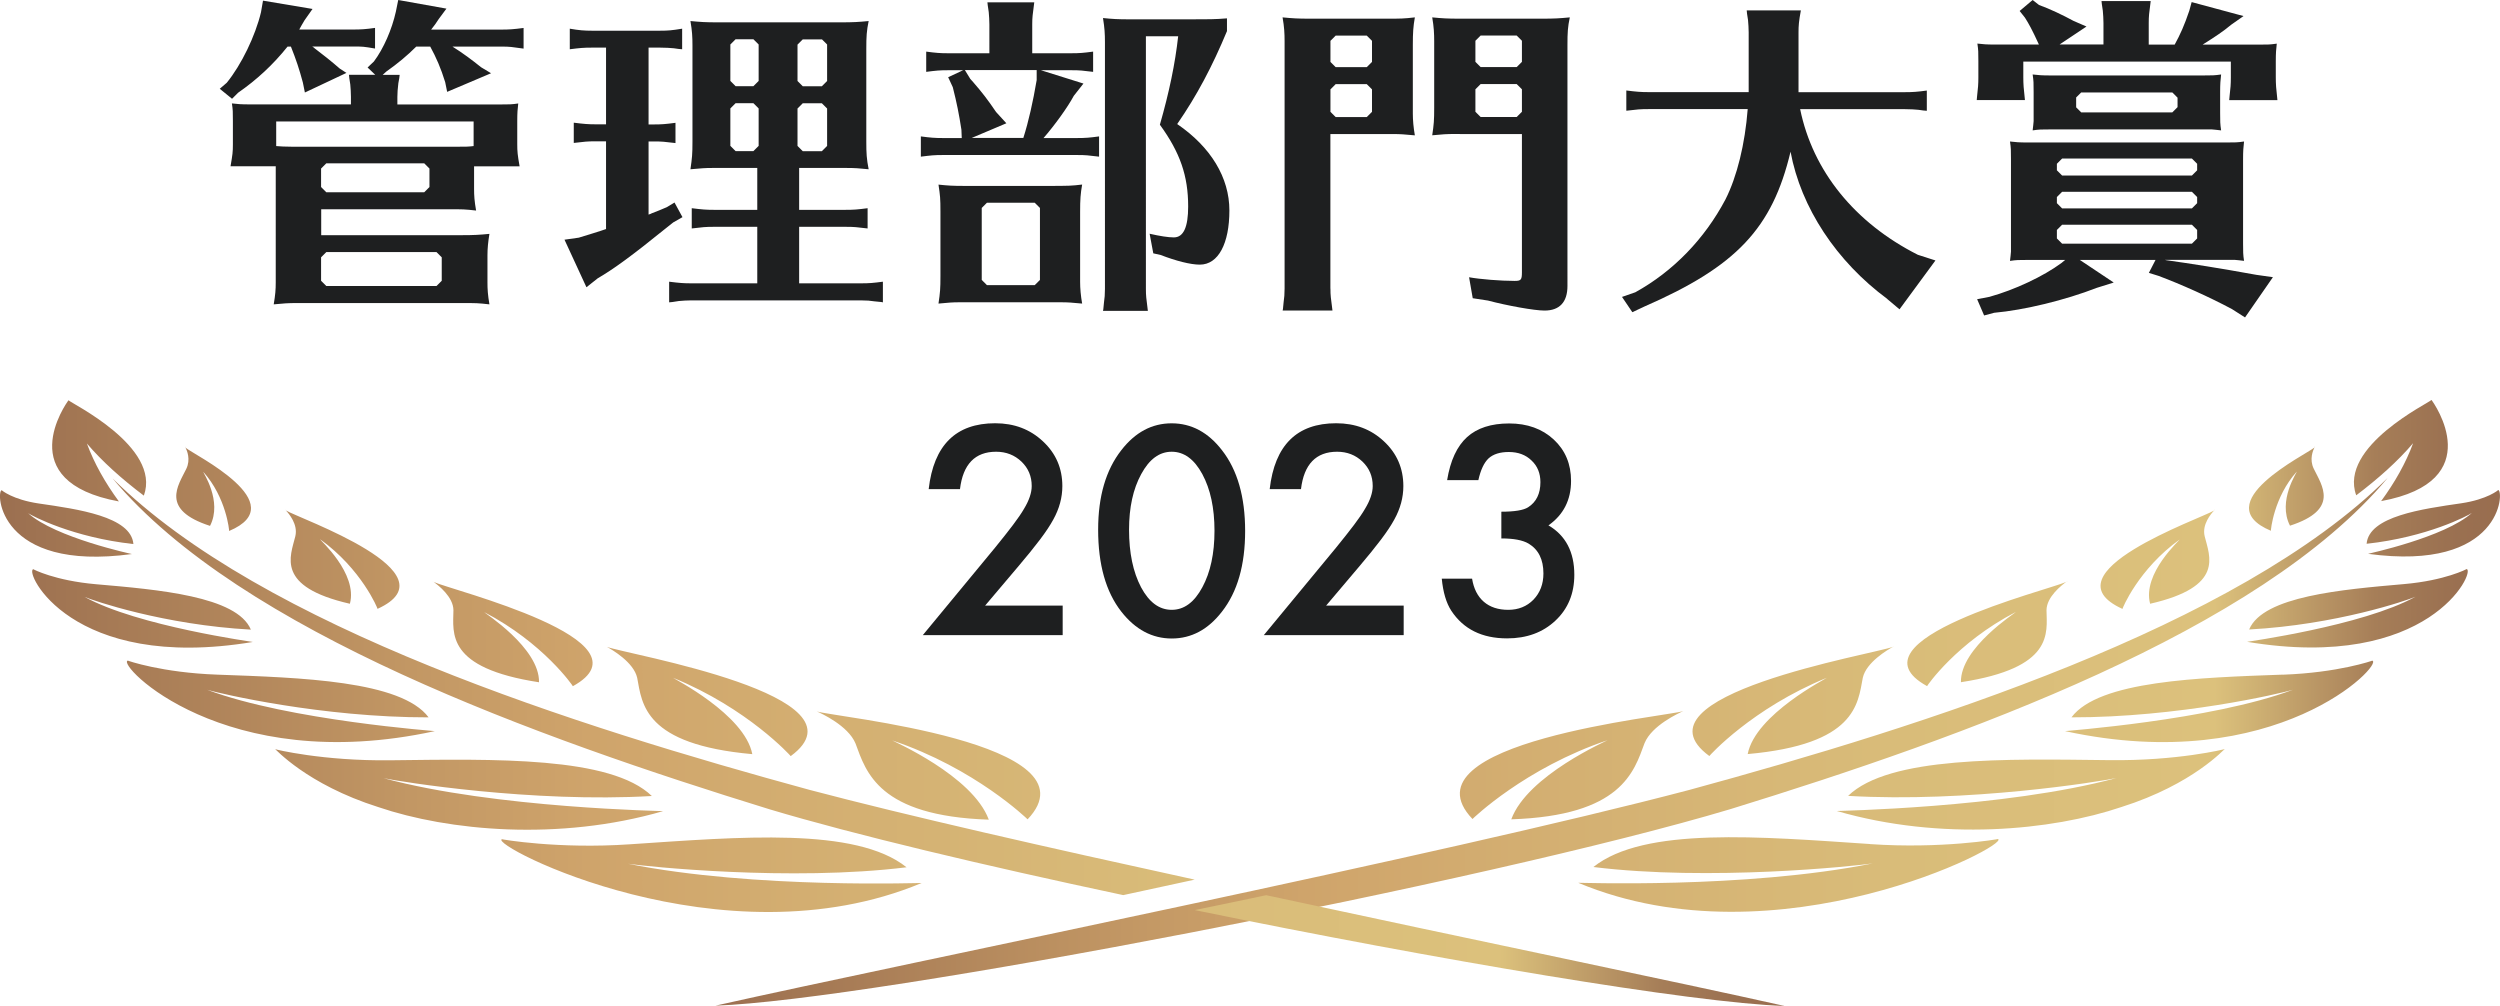
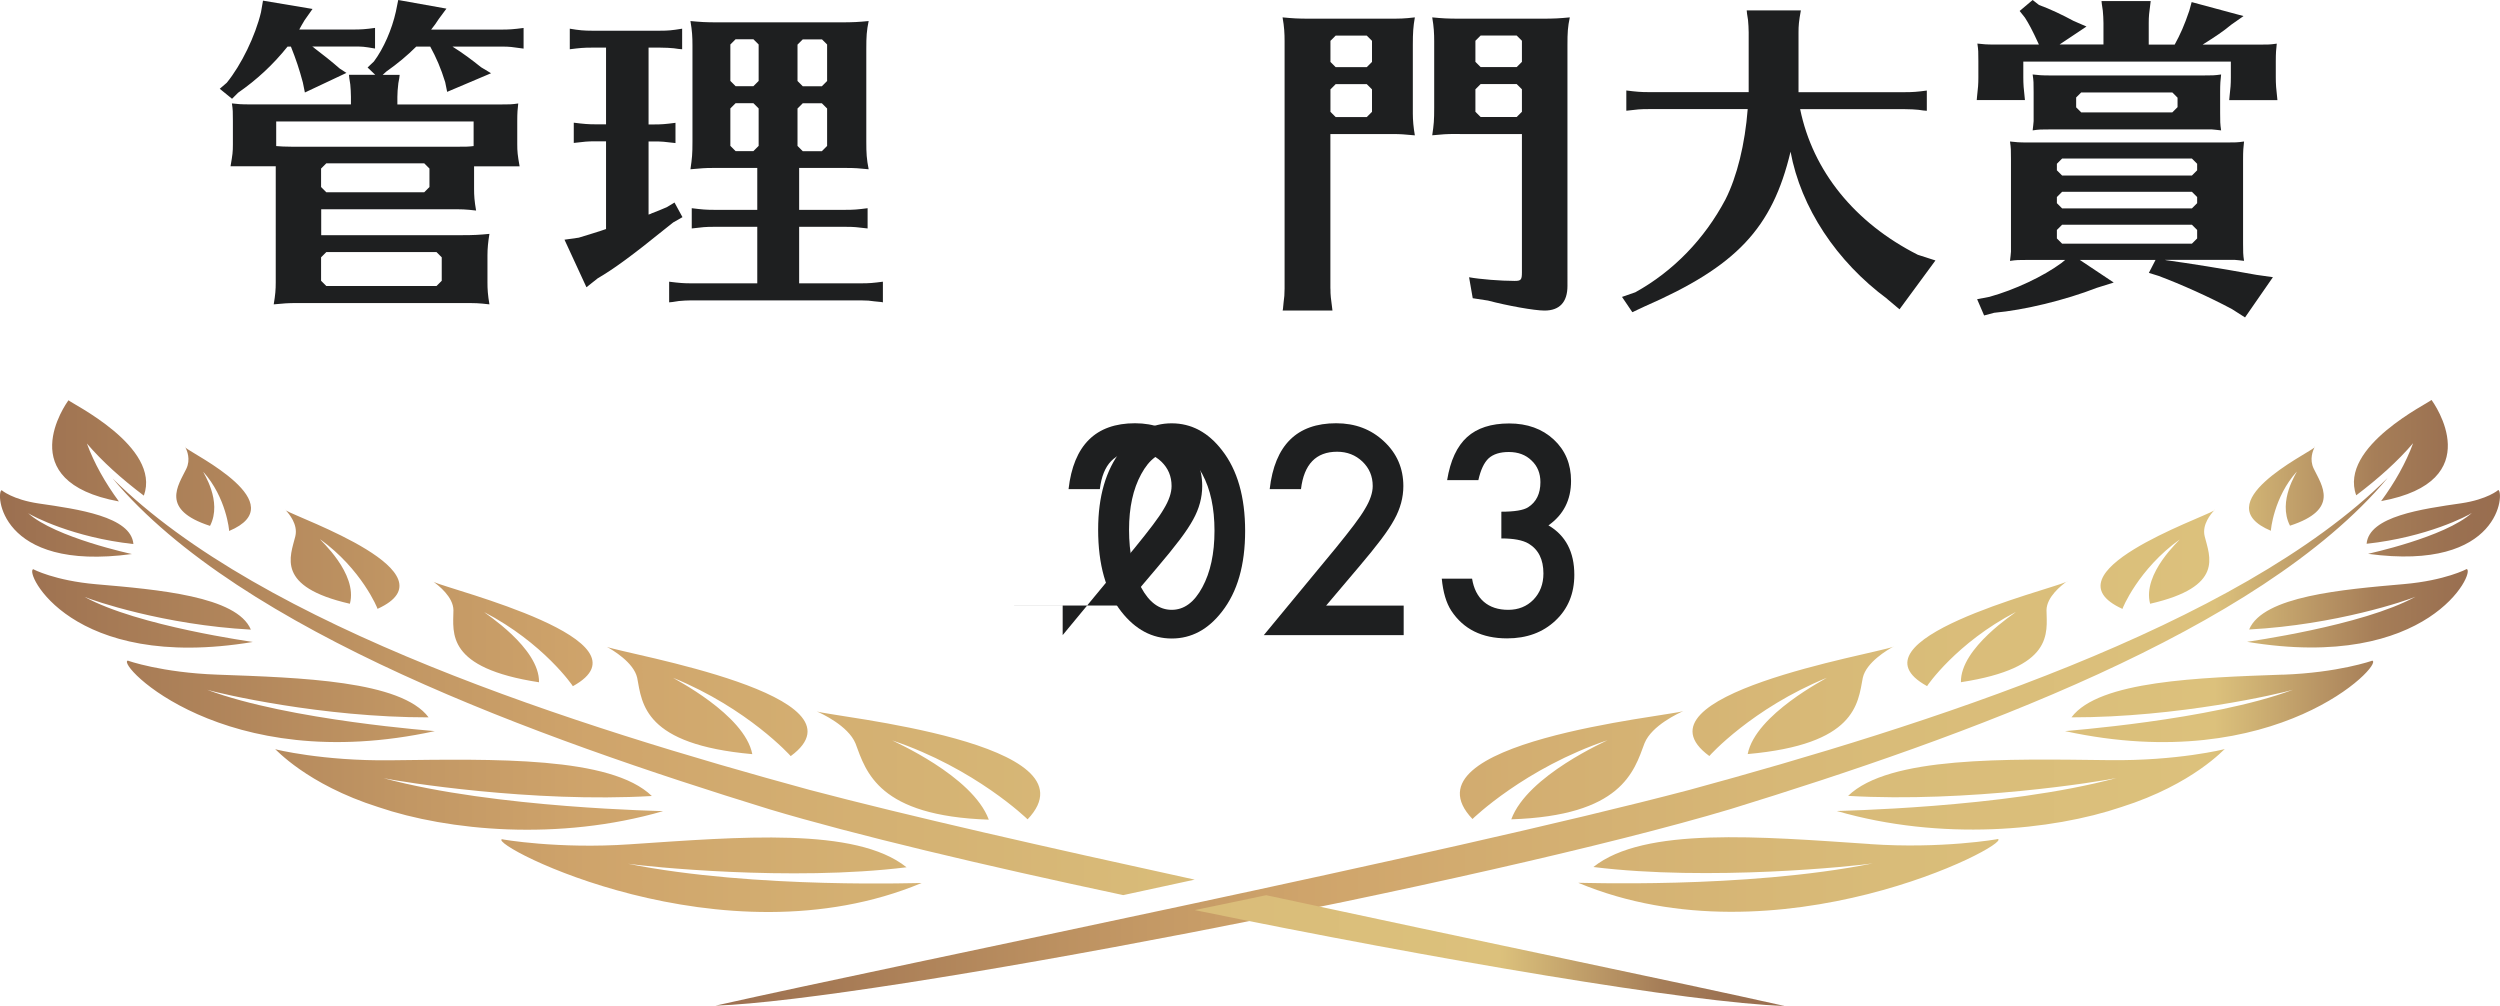
<svg xmlns="http://www.w3.org/2000/svg" xmlns:xlink="http://www.w3.org/1999/xlink" id="_イヤー_2" viewBox="0 0 382.69 153.98">
  <defs>
    <style>.cls-1{fill:url(#_称未設定グラデーション_2-2);}.cls-2{fill:url(#_称未設定グラデーション_2);}.cls-3{fill:#1e1f20;}</style>
    <linearGradient id="_称未設定グラデーション_2" x1="109.52" y1="84.4" x2="382.69" y2="84.4" gradientTransform="translate(0 192.02) scale(1 -1)" gradientUnits="userSpaceOnUse">
      <stop offset="0" stop-color="#9b6f50" />
      <stop offset=".04" stop-color="#a27653" />
      <stop offset=".23" stop-color="#c29764" />
      <stop offset=".33" stop-color="#cfa46b" />
      <stop offset=".45" stop-color="#d3ae71" />
      <stop offset=".66" stop-color="#d9bc79" />
      <stop offset=".84" stop-color="#dcc17c" />
      <stop offset=".86" stop-color="#d0b374" />
      <stop offset=".9" stop-color="#b89464" />
      <stop offset=".93" stop-color="#a67e58" />
      <stop offset=".97" stop-color="#9b7151" />
      <stop offset="1" stop-color="#986d4f" />
    </linearGradient>
    <linearGradient id="_称未設定グラデーション_2-2" x1="0" y1="84.39" x2="273.19" y2="84.39" xlink:href="#_称未設定グラデーション_2" />
  </defs>
  <g id="_イヤー_2-2">
    <g id="_レイヤー_">
      <g>
        <path class="cls-2" d="M322.84,116.36c-15.84-.19-33.67-.61-39.94,5.47,18.32,1.07,38.44-2.17,41.06-2.73-17.11,4.64-43.26,5.02-42.78,5.05,15.97,4.63,32.91,3,43.58-.62,11.03-3.49,15.8-8.98,15.8-8.87,.07,.01-7.27,1.84-17.72,1.7Zm-33.07-17.35c.11-.04,.17-.07,.18-.1,0,0-.07,.04-.18,.1Zm-10.11,4.73c.03,.08-10.95,5.59-12.13,11.69,16.56-1.48,16.86-7.67,17.62-11.68,.53-2.38,3.82-4.29,4.63-4.74-2.94,1.14-40.76,7.45-28.12,16.72,.02-.06,6.55-7.31,18.01-11.99h-.01Zm69.78-.47c-12.76,.46-28.17,.92-32.35,6.54,16.37,.02,31.94-3.64,33.89-4.22-12.56,4.7-35.17,6.31-34.86,6.33,32.36,7.05,48.9-10.36,47.01-10.79,.05,0-5.21,1.85-13.68,2.15h-.01Zm-33.15-14.19c.13-.06,.19-.1,.18-.13,0,0-.07,.05-.18,.13Zm-7.73,4.61c.07,.07-8.5,5.45-8.39,10.74,14.28-2.19,13.15-7.51,13.1-11.03,.02-2.05,2.35-3.84,3.01-4.32-2.65,1.23-34.01,8.96-21.29,15.95-.01-.05,4.51-6.63,13.56-11.34h.01Zm69.03-6.58s-3.29,1.75-9.59,2.3c-9.44,.83-21.58,1.84-23.71,6.95,13.33-.72,24.16-4.45,25.45-5.01-8.12,4.48-25.92,6.89-25.76,6.9,27.91,4.64,35.05-10.86,33.6-11.14h0Zm-38.68-8.96c.11-.07,.17-.12,.13-.14,0,0-.05,.06-.13,.14Zm-5.21,4.38c.1,.05-5.81,5.22-4.57,9.89,11.41-2.61,9.12-7.21,8.35-10.34-.44-1.79,.99-3.45,1.44-3.93-2,1.24-26.06,9.58-14.02,15.06-.04-.03,2.42-6.09,8.81-10.67h-.01Zm28.57,.71c9.24-1.01,15.45-4.27,16.11-4.72-4.15,3.74-15.94,6.25-15.89,6.26,20.51,2.78,20.84-9.63,19.93-9.77,.02,0-1.66,1.44-5.66,2.03-5.97,.87-14.14,1.98-14.49,6.21h0Zm-7.92-14.87s-.03,.05-.07,.14c.09-.07,.12-.12,.07-.14Zm-2.77,3.82c.1,.03-3,4.46-1.04,8.28,7.65-2.48,4.88-6.15,3.64-8.72-.71-1.44-.11-2.81,.1-3.24-1.34,1.11-16.62,8.55-6.66,12.74-.04-.02,.43-5.14,3.96-9.06Zm-65.34,57.01c-16.76-1.12-34.57-2.69-42.33,3.52,17.79,2.2,39.99-.14,42.74-.55-19.65,3.95-45.56,2.9-45.05,2.97,30.47,12.73,66.34-5.9,64.24-6.71,.07,.02-8.59,1.54-19.61,.78h0Zm-40.13-15.91c-.02,.07-12.3,5.38-14.77,12.13,16.88-.56,18.78-7.28,20.4-11.66,1.11-2.73,5.27-4.61,5.93-4.91-2.37,.82-43.48,4.76-32.27,16.52,.05-.05,8.01-7.8,20.72-12.08h0Zm123.28-45.45c-1.11,3.02-2.79,5.99-4.9,8.87,16.57-3.05,8.09-15.01,7.71-15.49-.29,.42-14.24,7.1-11.52,14.6,3.41-2.58,6.38-5.24,8.71-7.98Zm-3.94,5.36c-22.95,22.78-70.96,37.94-106.83,47.71-37.68,9.94-118.88,26.26-149.1,33.03,23.75-.77,118.24-18.97,155.39-30.09,35.61-10.98,80.89-27.2,100.54-50.64h0Z" />
        <path class="cls-1" d="M82.51,104.44c.11-5.29-8.46-10.67-8.39-10.74,9.05,4.71,13.58,11.29,13.57,11.34,12.72-6.99-18.64-14.71-21.29-15.95,.66,.48,3,2.27,3.01,4.32-.04,3.52-1.18,8.84,13.11,11.03h-.01Zm41.56,16.51c-35.87-9.78-83.88-24.93-106.83-47.71,19.65,23.44,64.94,39.66,100.55,50.64,12.92,3.87,32.76,8.59,54.15,13.14,3.66-.79,7.31-1.58,10.94-2.37-22.49-4.91-44-9.79-58.8-13.7h0Zm-57.85-31.99s.05,.07,.18,.13c-.11-.08-.18-.13-.18-.13Zm-22.58-10.95s.02,.07,.13,.14l-.13-.14Zm1.57,4.07c-.77,3.13-3.06,7.73,8.35,10.34,1.24-4.67-4.68-9.84-4.58-9.89,6.38,4.59,8.85,10.64,8.81,10.67,12.04-5.48-12.01-13.82-14.02-15.06,.45,.48,1.87,2.14,1.44,3.93h0Zm106.15,43.39c-2.48-6.75-14.76-12.06-14.78-12.13,12.7,4.27,20.66,12.02,20.72,12.08,11.21-11.76-29.92-15.69-32.27-16.52,.66,.29,4.81,2.18,5.93,4.91,1.62,4.38,3.51,11.1,20.4,11.66h0Zm-58.63-26.55s.08,.06,.18,.1c-.11-.06-.18-.1-.18-.1Zm22.43,16.52c-1.18-6.1-12.15-11.61-12.13-11.69,11.46,4.69,17.98,11.94,18.01,11.99,12.64-9.27-25.18-15.58-28.13-16.72,.81,.45,4.1,2.36,4.63,4.74,.75,4.01,1.05,10.19,17.61,11.68h0Zm78.66,21.59c-3.61,.77-7.26,1.53-10.93,2.28,37.16,7.62,76.2,14.22,90.3,14.68-16.44-3.68-47.97-10.19-79.37-16.96Zm-127.24-25.11c.31-.01-22.3-1.62-34.86-6.33,1.94,.57,17.51,4.24,33.89,4.22-4.18-5.62-19.59-6.08-32.35-6.54-8.48-.3-13.73-2.14-13.69-2.15-1.89,.44,14.65,17.85,47.01,10.79h0ZM28.41,68.54c-.04-.09-.07-.13-.07-.14-.05,.01-.02,.06,.07,.14Zm10.29,29.73c.16,0-17.63-2.42-25.75-6.9,1.3,.56,12.13,4.29,25.45,5.01-2.13-5.12-14.27-6.13-23.71-6.95-6.3-.55-9.62-2.29-9.59-2.3-1.45,.28,5.69,15.78,33.6,11.14Zm57.33,33.94c2.75,.41,24.95,2.75,42.74,.55-7.76-6.21-25.56-4.64-42.33-3.52-11.02,.76-19.68-.76-19.61-.78-2.11,.82,33.77,19.44,64.24,6.71,.51-.07-25.4,.98-45.05-2.97h0Zm5.47-8.04c.48-.03-25.67-.41-42.78-5.05,2.61,.55,22.74,3.8,41.06,2.73-6.27-6.08-24.1-5.66-39.94-5.47-10.45,.14-17.79-1.69-17.72-1.7,0-.11,4.77,5.38,15.8,8.87,10.67,3.63,27.61,5.25,43.57,.62h0ZM32.15,80.5c1.96-3.82-1.14-8.25-1.04-8.28,3.53,3.92,4,9.04,3.96,9.06,9.96-4.19-5.33-11.63-6.66-12.74,.21,.42,.81,1.79,.1,3.24-1.25,2.57-4.02,6.24,3.64,8.72Zm-13.95-3.74c-2.11-2.88-3.78-5.84-4.9-8.87,2.33,2.73,5.3,5.4,8.72,7.98,2.71-7.5-11.24-14.18-11.53-14.6-.38,.48-8.87,12.44,7.71,15.49Zm1.99,8.05s-11.74-2.52-15.88-6.25c.66,.44,6.86,3.71,16.11,4.72-.35-4.22-8.52-5.34-14.49-6.21-4.01-.59-5.68-2.03-5.67-2.03-.91,.15-.58,12.55,19.93,9.77Z" />
      </g>
      <g>
-         <path class="cls-3" d="M150.8,92.7h11.87v4.52h-21.41l11.07-13.4c1.09-1.34,2-2.49,2.74-3.47s1.3-1.8,1.68-2.46c.78-1.29,1.18-2.46,1.18-3.49,0-1.49-.52-2.73-1.57-3.74-1.05-1-2.34-1.51-3.88-1.51-3.22,0-5.07,1.91-5.53,5.72h-4.79c.77-6.72,4.16-10.08,10.18-10.08,2.9,0,5.34,.92,7.31,2.77,1.98,1.84,2.97,4.13,2.97,6.86,0,1.73-.46,3.44-1.38,5.1-.47,.87-1.15,1.9-2.05,3.09-.9,1.19-2.04,2.6-3.42,4.22l-4.96,5.86h0Z" />
+         <path class="cls-3" d="M150.8,92.7h11.87v4.52l11.07-13.4c1.09-1.34,2-2.49,2.74-3.47s1.3-1.8,1.68-2.46c.78-1.29,1.18-2.46,1.18-3.49,0-1.49-.52-2.73-1.57-3.74-1.05-1-2.34-1.51-3.88-1.51-3.22,0-5.07,1.91-5.53,5.72h-4.79c.77-6.72,4.16-10.08,10.18-10.08,2.9,0,5.34,.92,7.31,2.77,1.98,1.84,2.97,4.13,2.97,6.86,0,1.73-.46,3.44-1.38,5.1-.47,.87-1.15,1.9-2.05,3.09-.9,1.19-2.04,2.6-3.42,4.22l-4.96,5.86h0Z" />
        <path class="cls-3" d="M168.1,81.07c0-5.08,1.18-9.13,3.55-12.16,2.12-2.74,4.69-4.11,7.7-4.11s5.58,1.37,7.7,4.11c2.37,3.03,3.55,7.15,3.55,12.37s-1.18,9.32-3.55,12.35c-2.12,2.74-4.68,4.11-7.68,4.11s-5.57-1.37-7.72-4.11c-2.37-3.03-3.55-7.21-3.55-12.55h0Zm4.73,.01c0,3.54,.61,6.48,1.84,8.82,1.23,2.3,2.79,3.45,4.69,3.45s3.45-1.15,4.69-3.45c1.24-2.29,1.86-5.17,1.86-8.65s-.62-6.37-1.86-8.67c-1.24-2.29-2.8-3.43-4.69-3.43s-3.43,1.14-4.67,3.43c-1.24,2.27-1.86,5.11-1.86,8.51h0Z" />
        <path class="cls-3" d="M203,92.7h11.87v4.52h-21.41l11.07-13.4c1.09-1.34,2-2.49,2.74-3.47s1.3-1.8,1.68-2.46c.78-1.29,1.18-2.46,1.18-3.49,0-1.49-.52-2.73-1.57-3.74-1.05-1-2.34-1.51-3.88-1.51-3.22,0-5.07,1.91-5.53,5.72h-4.79c.77-6.72,4.16-10.08,10.18-10.08,2.9,0,5.34,.92,7.31,2.77,1.98,1.84,2.97,4.13,2.97,6.86,0,1.73-.46,3.44-1.38,5.1-.47,.87-1.15,1.9-2.05,3.09-.9,1.19-2.04,2.6-3.42,4.22l-4.96,5.86h0Z" />
        <path class="cls-3" d="M229.82,82.43v-4.1c2.03,0,3.4-.23,4.1-.68,1.25-.8,1.88-2.08,1.88-3.84,0-1.36-.45-2.47-1.36-3.32-.89-.87-2.06-1.3-3.48-1.3-1.33,0-2.37,.32-3.09,.97-.7,.66-1.22,1.77-1.57,3.34h-4.78c.49-3,1.51-5.19,3.05-6.59,1.54-1.39,3.69-2.09,6.45-2.09s5.06,.82,6.83,2.47c1.76,1.64,2.64,3.75,2.64,6.33,0,2.91-1.16,5.18-3.46,6.8,2.64,1.55,3.96,4.08,3.96,7.57,0,2.86-.96,5.2-2.89,7.01-1.92,1.81-4.39,2.72-7.4,2.72-3.84,0-6.68-1.41-8.54-4.23-.77-1.18-1.26-2.82-1.46-4.91h4.64c.25,1.54,.85,2.72,1.8,3.54s2.2,1.23,3.74,1.23,2.84-.52,3.85-1.55c1.02-1.06,1.53-2.4,1.53-4.02,0-2.14-.76-3.67-2.29-4.58-.89-.52-2.27-.78-4.14-.78h-.01Z" />
      </g>
      <g>
        <path class="cls-3" d="M48.09,7.34c1.22,.92,2.7,2.09,3.92,3.16l1.02,.66-6.36,3-.31-1.53c-.56-2.09-1.02-3.46-1.83-5.5h-.51c-2.24,2.8-4.73,5.09-7.58,7.07l-.92,.92-1.88-1.53,1.07-.92c2.24-2.75,4.38-7.18,5.24-10.79l.31-1.78,7.58,1.27-1.22,1.73c-.46,.76-.56,.97-.81,1.42h8.29c1.17,0,1.93-.05,3.31-.25v3.16c-1.78-.31-1.93-.31-3.31-.31h-6.31l.31,.2v.02Zm28.54,8.65c1.32,0,1.68,0,2.7-.15-.1,.87-.15,1.42-.15,2.7v3.56c0,1.07,.05,1.63,.36,3.36h-6.97v3.46c0,1.02,.05,1.83,.31,3.31-1.78-.2-1.98-.2-4.22-.2h-19.49v3.97h21.53c1.88,0,2.65-.05,4.22-.2-.2,1.22-.3,2.24-.3,3.26v4.17c0,1.07,.05,1.88,.3,3.36-1.78-.2-1.98-.2-4.22-.2h-25.29c-1.27,0-2.04,.05-3.51,.2,.25-1.48,.31-2.24,.31-3.36V25.45h-6.92c.31-1.83,.36-2.14,.36-3.36v-3.56c0-1.42,0-1.68-.15-2.7,.86,.1,1.37,.15,2.7,.15h15.52v-1.17c0-.71-.05-1.22-.1-1.88l-.15-.97-.05-.51h4.02l-1.17-1.12,.97-.92c1.48-1.98,2.75-4.89,3.36-7.63l.36-1.78,7.38,1.32-1.17,1.58c-.46,.71-.61,.92-1.17,1.63h10.74c1.22,0,1.88-.05,3.41-.25v3.16c-1.83-.25-2.04-.31-3.41-.31h-7.48c1.63,1.02,3.05,2.09,4.38,3.16l1.53,.92-6.72,2.85-.3-1.48c-.66-2.14-1.37-3.77-2.29-5.45h-2.14c-1.37,1.37-2.85,2.6-4.58,3.82l-.56,.51h2.6c-.05,.46-.05,.51-.2,1.27-.1,.97-.15,1.37-.15,2.09v1.17h15.8Zm-34.35,2.6v3.77c.61,.05,1.32,.1,2.44,.1h25.29c1.27,0,1.68,0,2.49-.1v-3.77h-30.22Zm6.87,7.21v2.83l.8,.8h14.99l.8-.8v-2.83l-.8-.8h-14.99l-.8,.8Zm.8,17.98h16.87l.8-.8v-3.59l-.8-.8h-16.87l-.8,.8v3.59l.8,.8Z" />
        <path class="cls-3" d="M99.69,32.68c1.02-.41,1.37-.51,2.39-.97l1.17-.71,1.22,2.24-1.42,.81-1.22,.97c-5.09,4.12-7.89,6.16-10.33,7.58l-1.73,1.37-3.36-7.28,2.19-.31c1.17-.36,3.36-1.02,4.17-1.32v-13.43h-1.58c-1.22,0-1.73,.05-3.36,.25v-3.1c1.58,.2,2.24,.25,3.36,.25h1.58V7.29h-2.19c-1.22,0-1.78,.05-3.36,.25v-3.15c1.42,.25,2.24,.31,3.36,.31h10.48c1.22,0,1.78-.05,3.36-.31v3.15l-.56-.05-.71-.1c-.56-.05-1.22-.1-2.09-.1h-1.78v11.76h.76c1.27,0,1.83-.05,3.36-.25v3.1c-1.73-.2-1.98-.25-3.36-.25h-.76v11.2l.41-.15v-.02ZM128.75,3.42c1.83,0,2.7-.05,4.22-.2-.31,1.53-.36,2.34-.36,4.27v14.2c0,1.78,.05,2.65,.36,4.22-1.48-.15-2.14-.2-3.36-.2h-7.28v6.41h7.12c1.27,0,1.83-.05,3.36-.25v3.1c-1.73-.2-1.99-.25-3.36-.25h-7.12v8.65h9.46c1.27,0,1.83-.05,3.36-.25v3.16l-.25-.05-1.02-.1c-.61-.1-1.22-.15-2.09-.15h-26c-.71,0-1.27,.05-1.88,.1l-.97,.15-.51,.05v-3.16c1.58,.2,2.24,.25,3.36,.25h10.13v-8.65h-6.67c-1.22,0-1.73,.05-3.36,.25v-3.1c1.58,.2,2.24,.25,3.36,.25h6.67v-6.41h-6.87c-1.17,0-1.63,.05-3.36,.2,.25-1.73,.31-2.29,.31-4.22V6.93c0-1.27-.05-2.19-.31-3.71,1.58,.15,2.29,.2,4.17,.2h18.89Zm-16.95,3.4v5.57l.8,.8h2.73l.8-.8V6.81l-.8-.8h-2.73l-.8,.8h0Zm0,9.78v5.73l.8,.8h2.73l.8-.8v-5.73l-.8-.8h-2.73l-.8,.8Zm14.01-10.57h-2.93l-.8,.8v5.57l.8,.8h2.93l.8-.8V6.81l-.8-.8h0Zm-2.93,17.11h2.93l.8-.8v-5.73l-.8-.8h-2.93l-.8,.8v5.73l.8,.8Z" />
-         <path class="cls-3" d="M151.45,3.72c0-.66-.05-1.27-.1-1.88l-.15-1.02-.05-.46h7.17c-.25,1.93-.31,2.29-.31,3.36v4.43h6.06c1.17,0,1.78-.05,3.26-.25v3.1c-1.68-.2-1.98-.25-3.26-.25h-4.73l6.51,2.04-1.48,1.88c-.92,1.73-2.95,4.53-4.63,6.46h5.19c1.17,0,1.88-.05,3.31-.25v3.1c-1.73-.2-1.98-.25-3.31-.25h-20.66c-1.22,0-1.73,.05-3.31,.25v-3.1c1.48,.2,2.19,.25,3.31,.25h2.95l-.05-1.27c-.36-2.34-.71-4.12-1.32-6.51l-.71-1.53,2.29-1.07h-2.39c-1.17,0-1.73,.05-3.26,.25v-3.1c1.48,.2,2.19,.25,3.26,.25h6.41V3.72h0Zm10.08,24.73c1.88,0,2.49,0,4.12-.2-.25,1.42-.31,2.29-.31,4.17v10.74c0,.97,.1,2.14,.31,3.31-1.63-.15-2.09-.2-3.31-.2h-15.42c-1.17,0-1.63,.05-3.26,.2,.25-1.68,.3-2.29,.3-4.22v-9.82c0-2.09-.05-2.49-.3-4.17,1.48,.15,2.09,.2,4.07,.2h13.8Zm-13.03-16.4l.46,.51c1.37,1.58,2.24,2.7,3.51,4.58l1.58,1.73-5.29,2.24h7.89c.81-2.54,1.48-5.55,2.04-8.85v-1.53h-10.99l.81,1.32h0Zm1.78,19.78v11.02l.8,.8h7.31l.8-.8v-11.02l-.8-.8h-7.31l-.8,.8ZM187.83,4.74c-2.24,5.39-4.63,9.92-7.63,14.25,5.14,3.51,7.99,8.19,7.99,13.23s-1.68,8.29-4.53,8.29c-1.42,0-3.61-.56-6-1.48l-1.12-.25-.56-3c1.58,.36,2.85,.56,3.71,.56,1.48,0,2.19-1.58,2.19-4.73,0-4.68-1.22-8.24-4.33-12.52,1.42-4.94,2.34-9.36,2.8-13.54h-4.94V44.23c0,1.12,.05,1.32,.3,3.36h-6.87l.05-.25,.1-1.02c.1-.66,.15-1.27,.15-2.09V6.42c0-1.22-.05-2.14-.3-3.66,1.48,.15,2.19,.2,4.17,.2h9.11c2.95,0,3.87,0,5.7-.15v1.93h0Z" />
        <path class="cls-3" d="M203.66,44.18c0,1.12,.05,1.32,.31,3.36h-7.63l.05-.25,.1-1.02c.1-.66,.15-1.27,.15-2.09V6.32c0-1.22-.05-2.19-.31-3.66,1.58,.15,2.29,.2,4.17,.2h11.91c1.88,0,2.49,0,4.17-.2-.25,1.42-.31,2.34-.31,4.22v10.53c0,.97,.1,2.14,.31,3.31-1.68-.15-2.14-.2-3.36-.2h-9.57v23.66h.01Zm5.56-38.73h-4.76l-.8,.8v3.23l.8,.8h4.76l.8-.8v-3.23l-.8-.8Zm-5.56,8.23v3.44l.8,.8h4.76l.8-.8v-3.44l-.8-.8h-4.76l-.8,.8Zm19.8,6.83h-.71c-1.27,0-2.04,.05-3.51,.2,.25-1.68,.3-2.29,.3-4.22V6.32c0-1.22-.05-2.19-.3-3.66,1.53,.15,2.34,.2,4.22,.2h12.62c1.88,0,2.65-.05,4.22-.2-.31,1.48-.36,2.29-.36,4.22V43.77c0,2.49-1.22,3.77-3.51,3.77-1.58,0-5.75-.76-8.65-1.53l-2.34-.36-.56-3.21c1.68,.31,4.88,.56,6.97,.56,.97,0,1.12-.15,1.12-1.32V20.52h-9.51Zm2.39-14.27v3.23l.8,.8h5.52l.8-.8v-3.23l-.8-.8h-5.52l-.8,.8Zm6.32,6.63h-5.52l-.8,.8v3.44l.8,.8h5.52l.8-.8v-3.44l-.8-.8Z" />
        <path class="cls-3" d="M288.9,45.76c-7.79-5.75-13.23-13.99-14.81-22.54-2.8,11.75-8.29,17.56-22.39,23.71l-1.83,.86-1.58-2.34,2.04-.71c5.8-3.21,10.58-8.14,13.79-14.2,1.78-3.51,3-8.5,3.41-13.84h-15.22c-1.22,0-1.73,.05-3.36,.25v-3.1c1.58,.2,2.24,.25,3.36,.25h15.37V4.95c0-.71-.05-1.22-.1-1.88l-.15-.97-.05-.51h8.29c-.31,1.68-.36,2.34-.36,3.36V14.11h16.28c1.17,0,1.93-.05,3.36-.25v3.1l-.56-.05-.71-.1c-.56-.05-1.22-.1-2.09-.1h-16.03c1.93,9.46,8.35,17.4,18.01,22.29l2.7,.87-5.5,7.48-1.88-1.58h0Z" />
        <path class="cls-3" d="M309.72,9.42v2.44c0,.97,.05,1.73,.25,3.46h-7.38l.05-.56c.15-1.27,.2-1.88,.2-2.9v-2.49c0-1.42,0-1.68-.15-2.7,.87,.1,1.37,.15,2.7,.15h6.72c-1.07-2.34-1.53-3.15-2.14-4.12l-.81-1.02L311.15,0l.97,.76c1.68,.61,3.61,1.53,5.29,2.44l1.98,.86-4.12,2.75h6.72V3.52c0-.66-.05-1.27-.1-1.88l-.15-1.02-.05-.46h7.53c-.25,1.93-.3,2.29-.3,3.36v3.31h3.97c.87-1.58,1.48-2.95,2.24-5.19l.36-1.32,7.94,2.14-1.88,1.32c-1.22,1.02-2.44,1.83-4.38,3.05h8.65c1.32,0,1.68,0,2.7-.15-.1,.87-.15,1.43-.15,2.7v2.49c0,.97,.05,1.73,.25,3.46h-7.38l.05-.56c.15-1.27,.2-1.88,.2-2.9v-2.44h-31.77Zm8.65,30.37l5.19,3.46-2.59,.81c-4.83,1.88-11.09,3.41-15.72,3.82l-1.53,.41-1.07-2.49,1.88-.36c3.87-1.07,8.29-3.15,11.04-5.19l.56-.46h-5.75c-1.42,0-1.68,0-2.7,.15,.1-.66,.1-1.02,.15-1.43v-14.15c0-1.43,0-1.68-.15-2.7,.87,.1,1.37,.15,2.7,.15h30.43c1.32,0,1.68,0,2.7-.15-.1,.87-.15,1.42-.15,2.7v12.87c0,1.32,0,1.73,.15,2.7-.71-.1-1.02-.1-1.42-.15h-10.69l.2,.05c3.66,.51,8.19,1.22,13.79,2.24l2.54,.36-4.27,6.16-1.99-1.27c-3.41-1.83-7.84-3.82-11.25-5.09l-1.48-.46,1.02-1.98h-11.59Zm18.93-28.24c1.32,0,1.68,0,2.7-.15-.1,.87-.15,1.42-.15,2.7v3.16c0,1.32,0,1.68,.15,2.7-.71-.1-1.02-.1-1.42-.15h-24.73c-1.42,0-1.68,0-2.7,.15,.1-.66,.1-1.02,.15-1.43v-4.43c0-1.42,0-1.68-.15-2.7,.86,.1,1.37,.15,2.7,.15h23.45Zm-1.77,12.72h-19.87l-.8,.8v1l.8,.8h19.87l.8-.8v-1l-.8-.8Zm0,5.09h-19.87l-.8,.8v.94l.8,.8h19.87l.8-.8v-.94l-.8-.8Zm-20.67,5.84v1.3l.8,.8h19.87l.8-.8v-1.3l-.8-.8h-19.87l-.8,.8Zm2.95-20.29v1.52l.77,.77h13.95l.8-.8v-1.45l-.8-.8h-13.95l-.77,.77h0Z" />
      </g>
    </g>
  </g>
</svg>